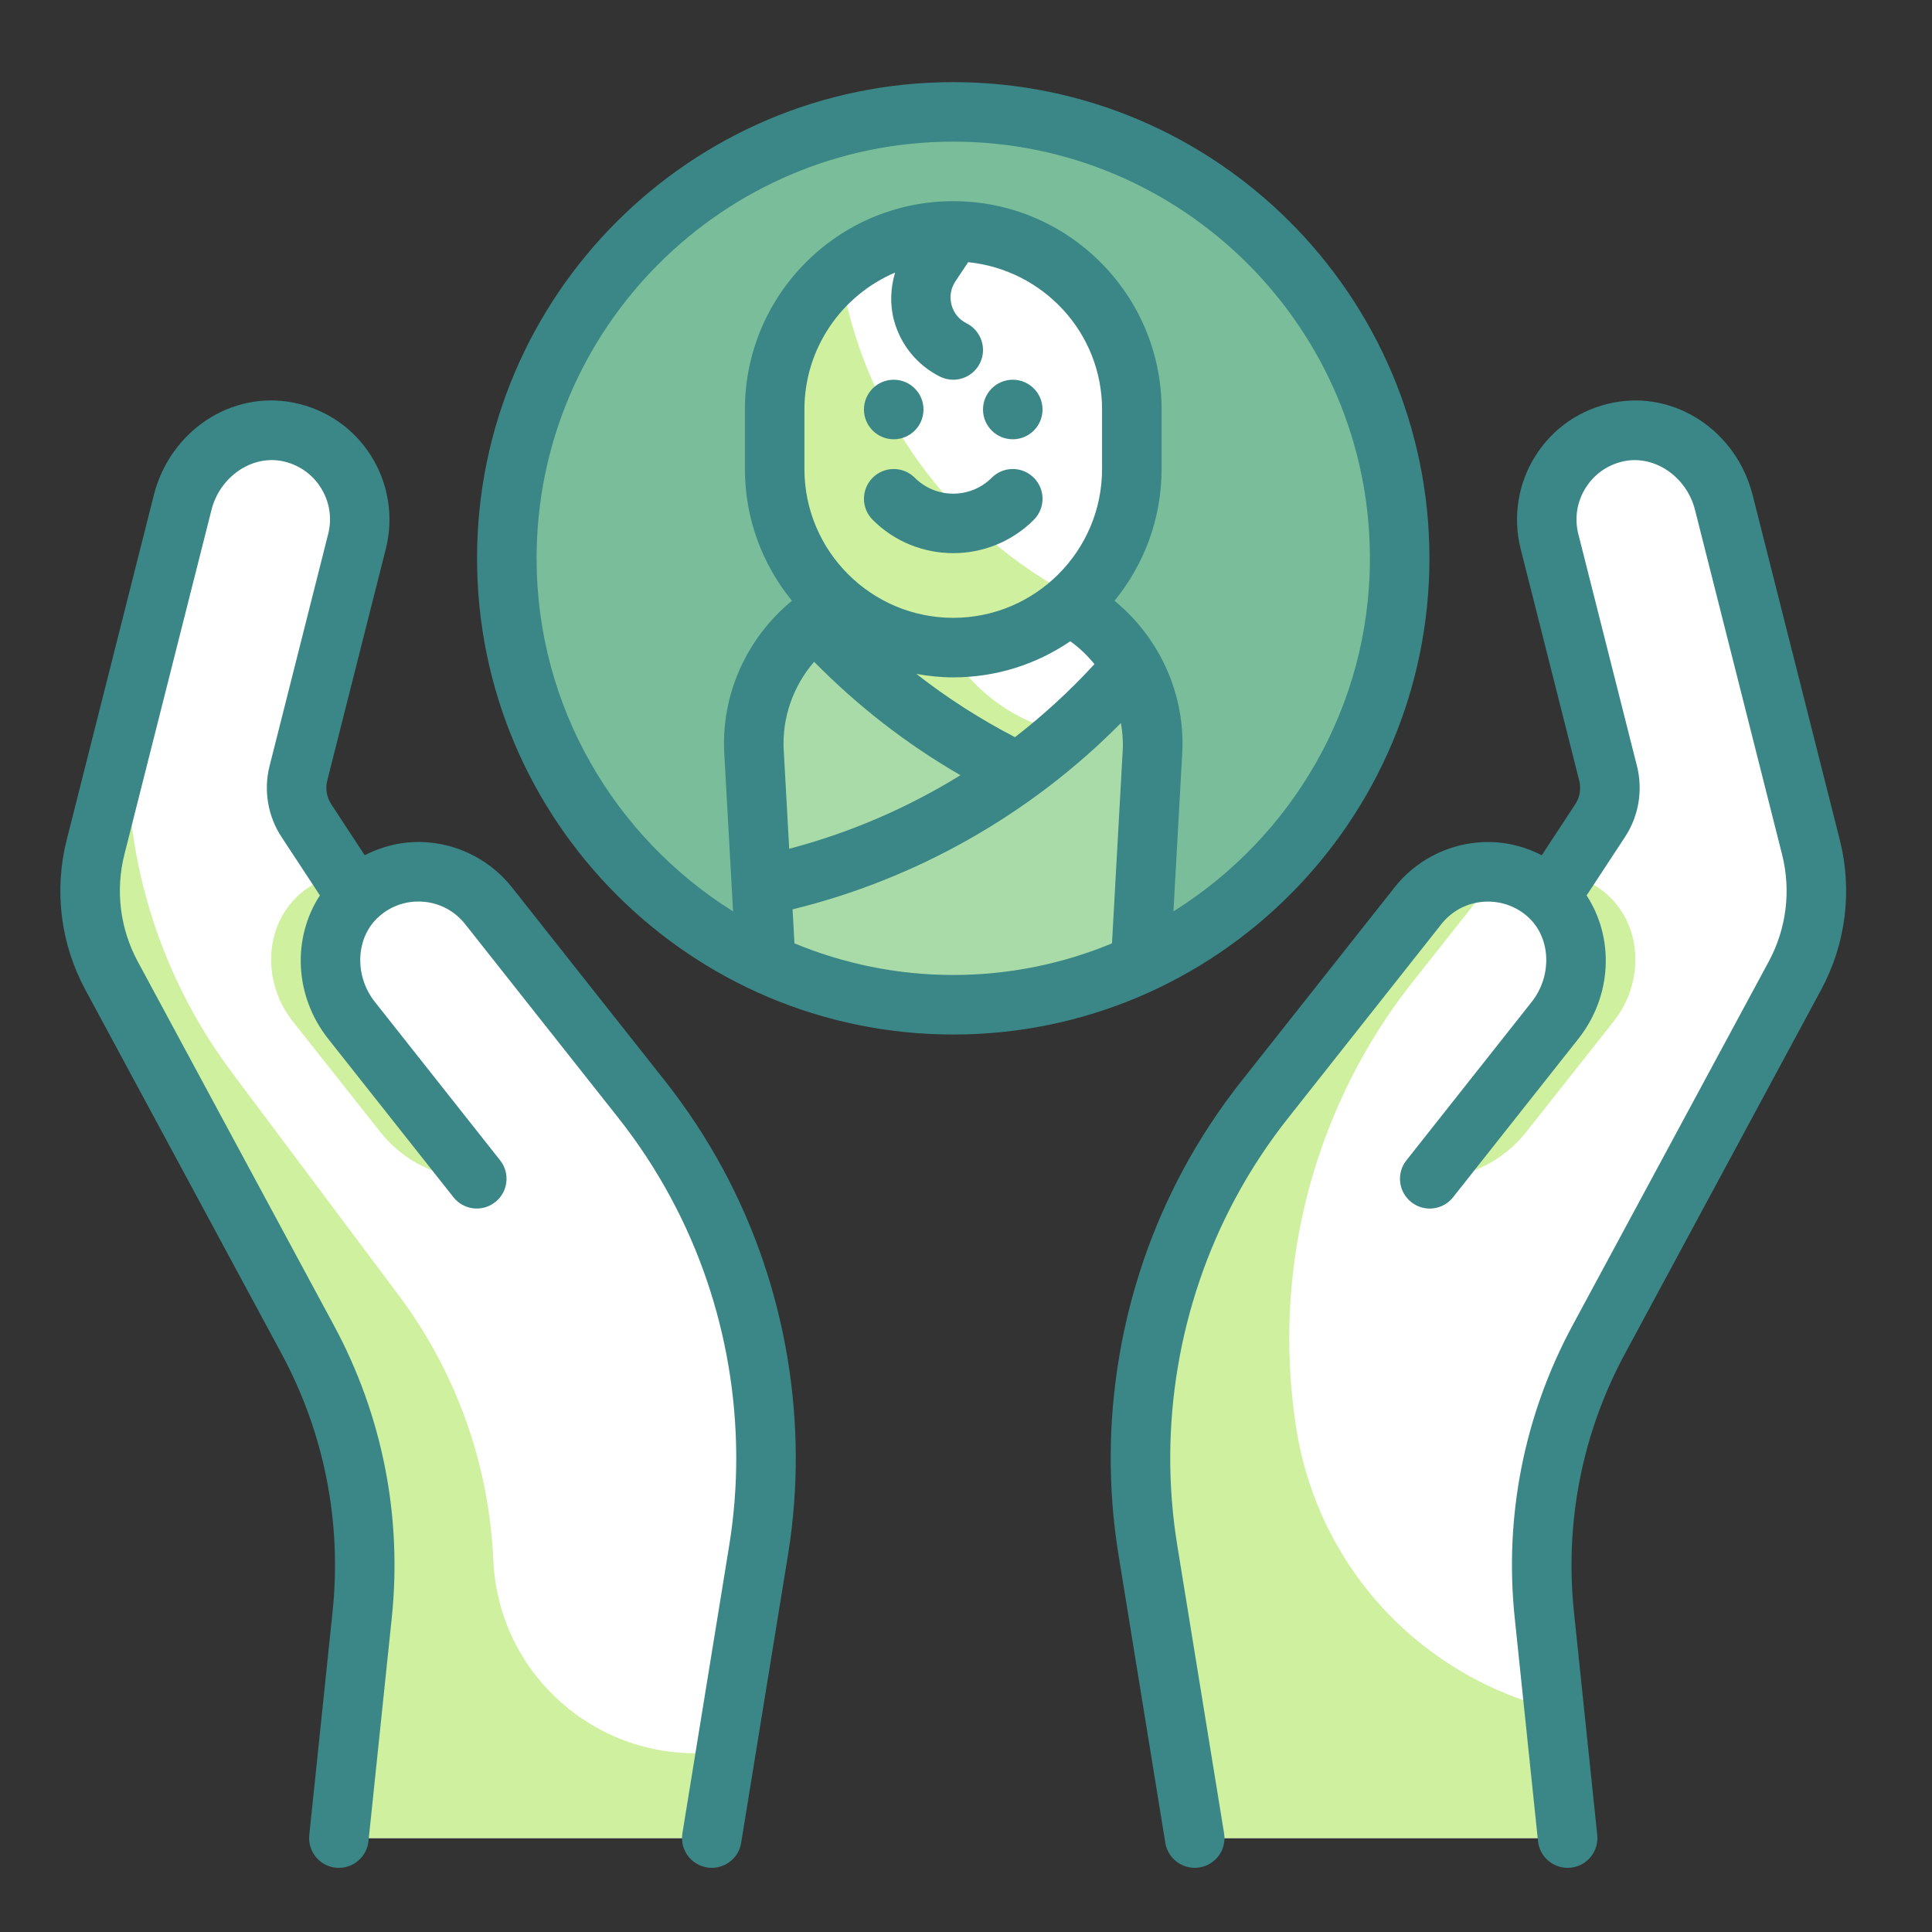
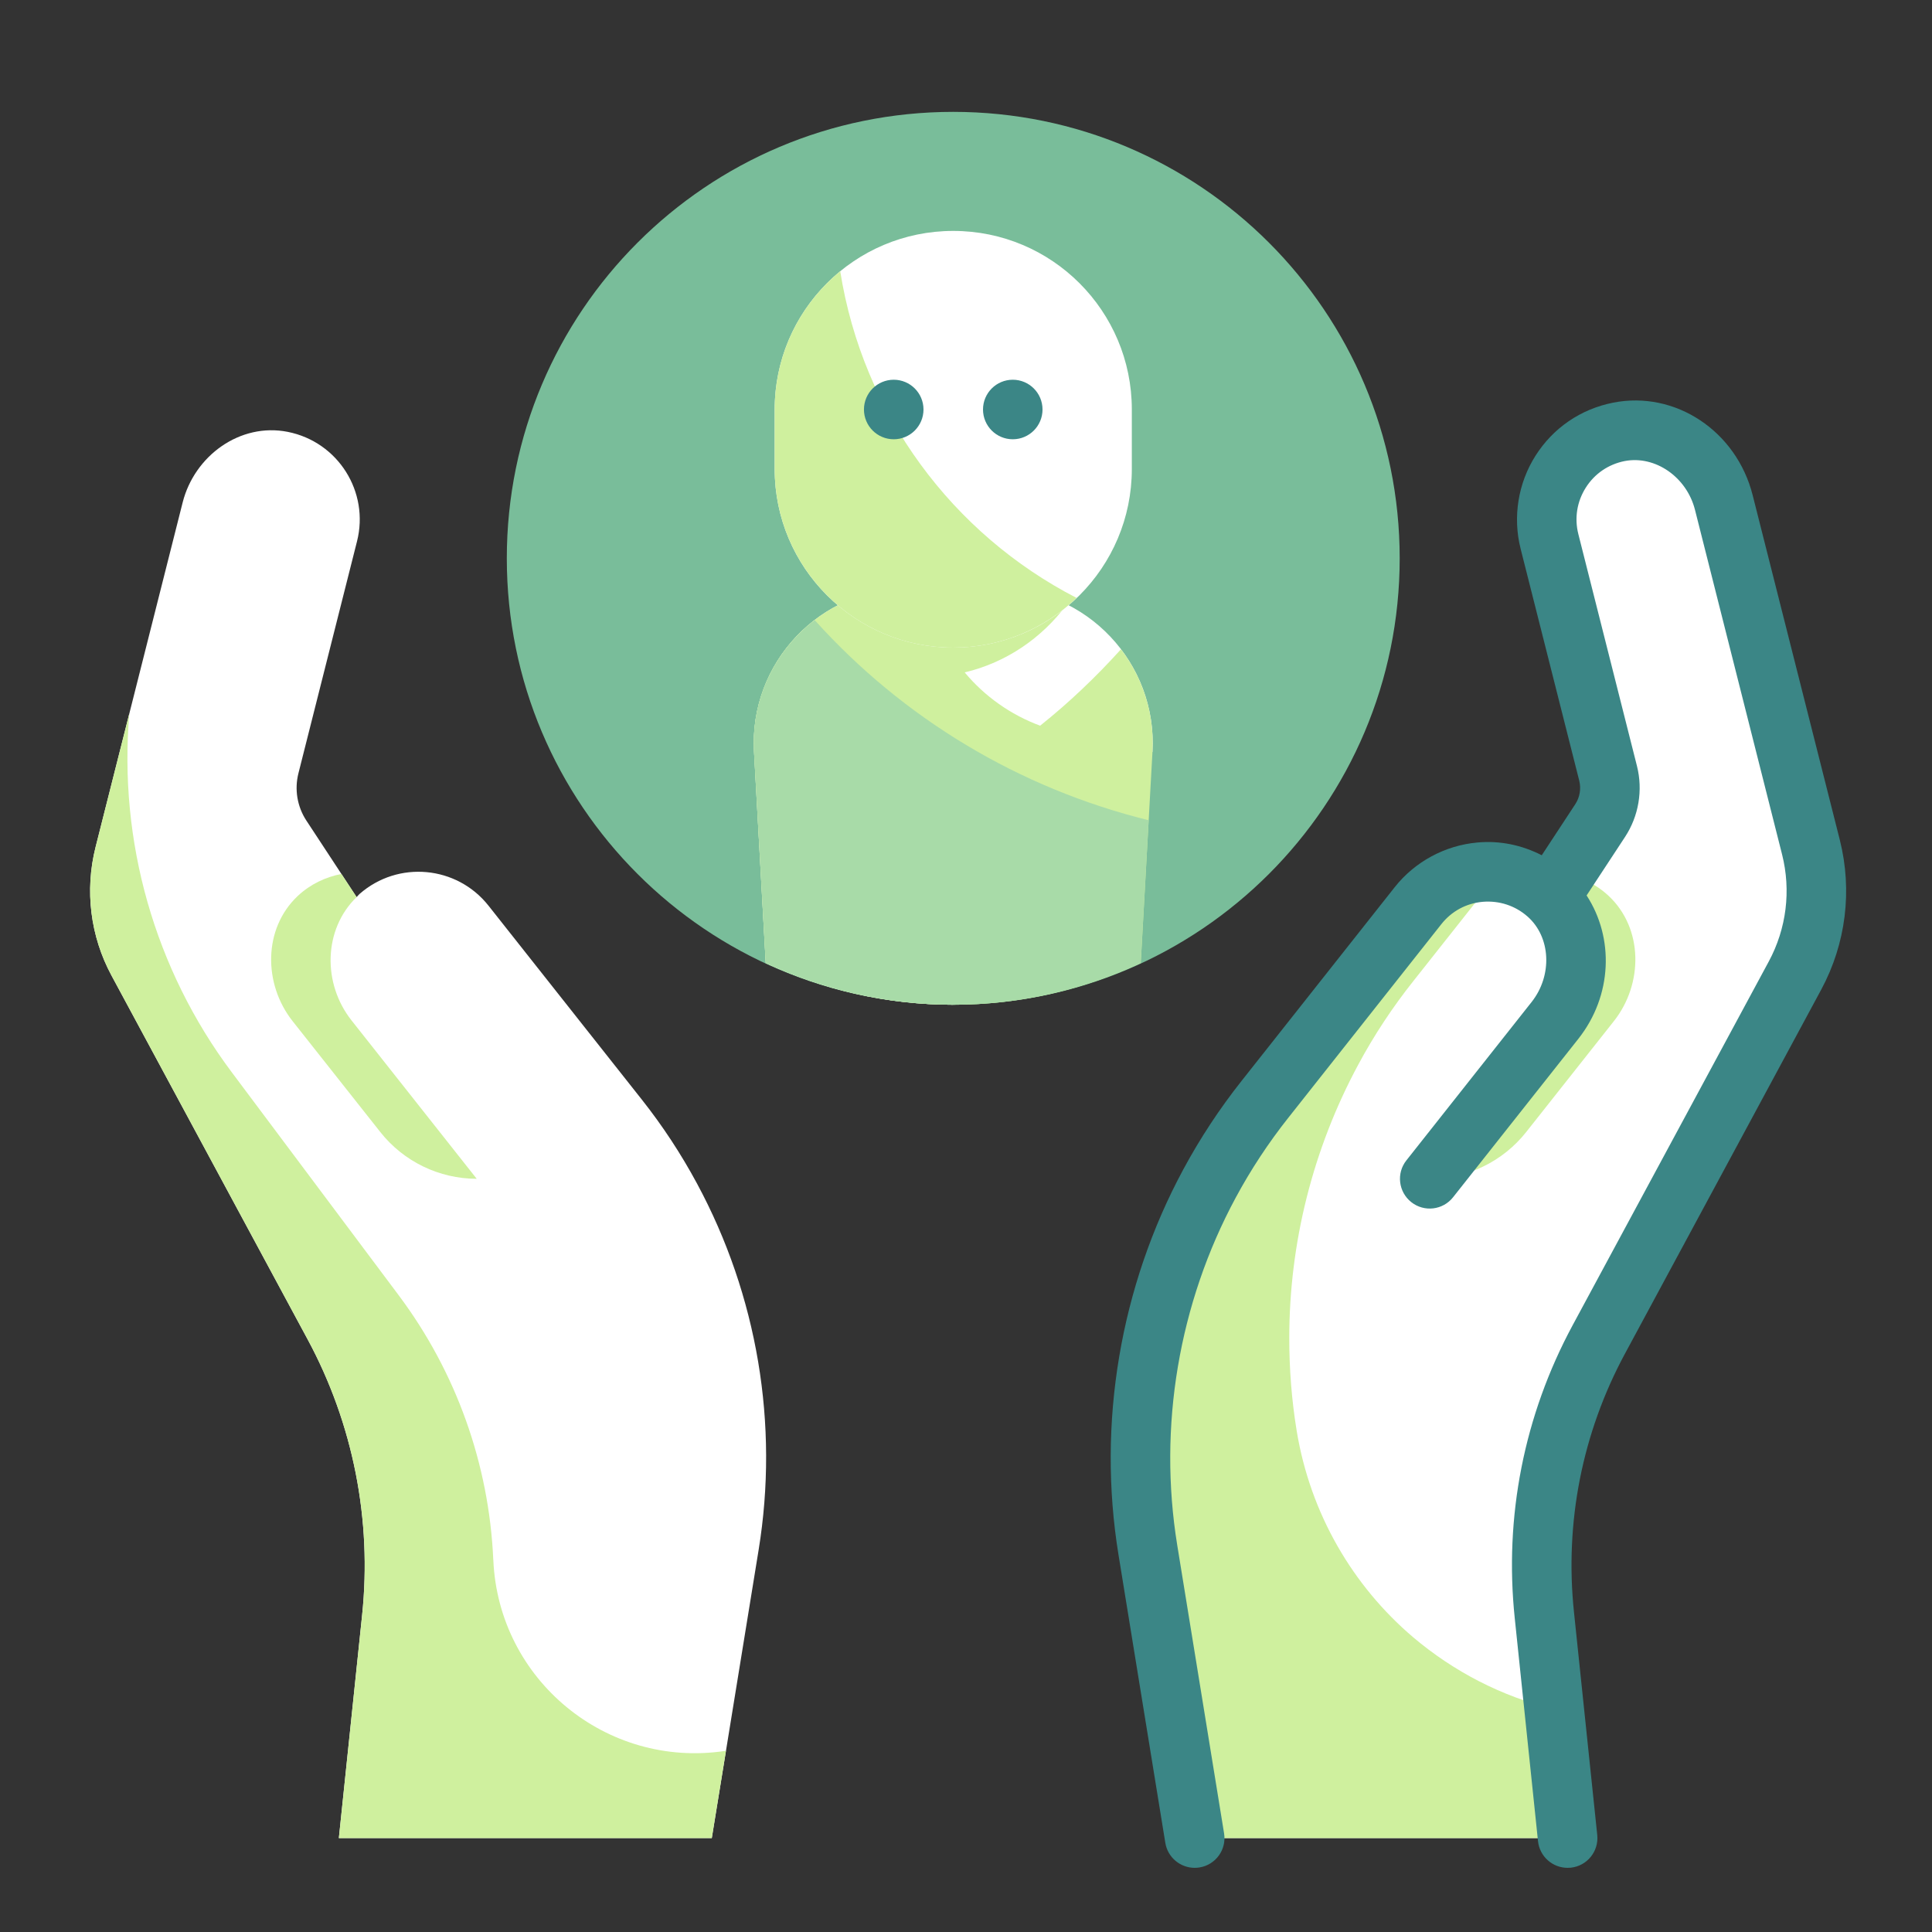
<svg xmlns="http://www.w3.org/2000/svg" width="71" height="71" viewBox="0 0 71 71" fill="none">
  <rect x="0" y="0" width="71" height="71" fill="#333333" stroke="none" />
  <path d="M35.031 36.924C44.092 36.924 51.438 29.578 51.438 20.518C51.438 11.457 44.092 4.111 35.031 4.111C25.97 4.111 18.625 11.457 18.625 20.518C18.625 29.578 25.97 36.924 35.031 36.924Z" fill="#79BD9A" />
-   <path d="M36.663 21.611H33.4C30.128 21.611 27.528 24.36 27.71 27.627L28.141 35.392C30.238 36.365 32.567 36.924 35.031 36.924C37.495 36.924 39.824 36.365 41.922 35.392L42.353 27.627C42.534 24.36 39.934 21.611 36.663 21.611Z" fill="white" />
+   <path d="M36.663 21.611H33.4C30.128 21.611 27.528 24.36 27.71 27.627L28.141 35.392C30.238 36.365 32.567 36.924 35.031 36.924L42.353 27.627C42.534 24.36 39.934 21.611 36.663 21.611Z" fill="white" />
  <path d="M38.224 26.669C37.136 26.265 36.181 25.586 35.452 24.71C36.984 24.348 38.296 23.44 39.204 22.215C38.439 21.833 37.579 21.611 36.663 21.611H33.4C30.128 21.611 27.528 24.36 27.71 27.627L28.141 35.392C30.238 36.365 32.567 36.924 35.031 36.924C37.495 36.924 39.824 36.365 41.922 35.392L42.353 27.627C42.431 26.214 41.987 24.899 41.196 23.86C40.278 24.876 39.289 25.82 38.224 26.669Z" fill="#CFF09E" />
  <path d="M35.031 23.799C31.407 23.799 28.469 20.861 28.469 17.236V15.049C28.469 11.424 31.407 8.486 35.031 8.486C38.656 8.486 41.594 11.424 41.594 15.049V17.236C41.594 20.861 38.656 23.799 35.031 23.799Z" fill="white" />
  <path d="M39.565 21.974C35.009 19.627 31.707 15.214 30.878 9.969C29.408 11.173 28.469 13 28.469 15.049V17.236C28.469 20.861 31.407 23.799 35.031 23.799C36.791 23.799 38.386 23.102 39.565 21.974Z" fill="#CFF09E" />
  <path d="M29.94 22.789C28.498 23.894 27.6 25.665 27.709 27.627L28.14 35.392C30.238 36.365 32.567 36.924 35.031 36.924C37.495 36.924 39.824 36.365 41.922 35.392L42.214 30.144C37.45 28.969 33.186 26.398 29.94 22.789Z" fill="#A8DBA8" />
-   <path d="M28.223 32.524L27.983 32.575L28.14 35.393C30.238 36.365 32.567 36.924 35.031 36.924C37.495 36.924 39.824 36.365 41.922 35.392L42.353 27.627C42.416 26.493 42.137 25.424 41.618 24.509C38.166 28.548 33.484 31.396 28.223 32.524Z" fill="#A8DBA8" />
  <path d="M66.55 31.13L63.351 18.467C62.915 16.744 61.235 15.526 59.492 15.87C57.633 16.238 56.484 18.081 56.942 19.894L59.096 28.419C59.246 29.013 59.14 29.644 58.804 30.156L56.957 32.968C56.921 32.933 56.893 32.891 56.855 32.857C55.432 31.606 53.271 31.816 52.11 33.283L46.477 40.407C45.712 41.375 45.033 42.409 44.447 43.495C42.228 47.611 41.432 52.345 42.183 56.959L43.905 67.549H57.61L56.755 59.361C56.387 55.858 57.084 52.325 58.756 49.224L65.965 35.852C66.743 34.407 66.952 32.723 66.55 31.13Z" fill="white" />
  <path d="M3.513 31.13L6.712 18.467C7.147 16.744 8.827 15.526 10.571 15.87C12.43 16.238 13.579 18.081 13.12 19.894L10.967 28.419C10.817 29.013 10.923 29.644 11.259 30.156L13.106 32.968C13.142 32.933 13.169 32.891 13.208 32.857C14.631 31.606 16.792 31.816 17.952 33.283L23.585 40.407C24.351 41.375 25.03 42.409 25.615 43.495C27.834 47.611 28.631 52.345 27.879 56.959L26.158 67.549H12.453L13.307 59.361C13.676 55.858 12.979 52.325 11.307 49.224L4.099 35.852C3.319 34.407 3.11 32.723 3.513 31.13Z" fill="white" />
  <path d="M13.977 41.603L10.752 37.525C9.672 36.158 9.672 34.125 10.939 32.929C11.409 32.488 11.967 32.232 12.546 32.117L13.105 32.968C11.881 34.157 11.848 36.145 12.918 37.499L17.519 43.32C16.139 43.319 14.834 42.687 13.977 41.603Z" fill="#CFF09E" />
  <path d="M26.635 64.347C22.281 64.997 18.323 61.734 18.13 57.338L18.128 57.322C17.973 53.808 16.764 50.423 14.656 47.606L8.514 39.401C5.681 35.616 4.352 30.922 4.753 26.218L3.512 31.13C3.109 32.722 3.318 34.407 4.098 35.852L11.307 49.224C12.978 52.325 13.676 55.858 13.307 59.361L12.453 67.549H26.158L26.679 64.341L26.635 64.347Z" fill="#CFF09E" />
  <path d="M56.086 41.603L59.31 37.525C60.391 36.158 60.391 34.125 59.123 32.929C58.654 32.488 58.095 32.232 57.517 32.117L56.958 32.968C58.182 34.157 58.214 36.145 57.145 37.499L52.543 43.32C53.924 43.319 55.228 42.687 56.086 41.603Z" fill="#CFF09E" />
  <path d="M57.606 67.549H43.902L42.184 56.961C41.998 55.824 41.911 54.686 41.911 53.549C41.911 50.06 42.775 46.603 44.449 43.497C45.028 42.414 45.717 41.375 46.483 40.413L52.116 33.282C52.859 32.352 53.997 31.925 55.091 32.068L51.952 36.038C51.186 37 50.497 38.039 49.917 39.122C48.244 42.228 47.38 45.685 47.38 49.174C47.38 50.311 47.467 51.449 47.653 52.586C48.156 55.638 49.72 58.285 51.93 60.166C53.417 61.424 55.178 62.343 57.114 62.813L57.606 67.549Z" fill="#CFF09E" />
-   <path d="M52.531 20.518C52.531 10.868 44.68 3.018 35.031 3.018C25.382 3.018 17.531 10.868 17.531 20.518C17.531 30.167 25.382 38.018 35.031 38.018C44.68 38.018 52.531 30.167 52.531 20.518ZM28.801 27.566C28.735 26.36 29.156 25.206 29.919 24.32C31.517 25.944 33.313 27.343 35.296 28.488C33.343 29.697 31.22 30.608 29.003 31.192L28.801 27.566ZM32.852 11.765C33.092 12.667 33.708 13.422 34.541 13.839C34.699 13.918 34.866 13.955 35.03 13.955C35.432 13.955 35.818 13.733 36.01 13.35C36.28 12.81 36.06 12.153 35.521 11.882C35.245 11.745 35.048 11.503 34.968 11.203C34.888 10.903 34.939 10.597 35.111 10.339L35.58 9.635C38.334 9.915 40.5 12.222 40.5 15.049V17.236C40.5 20.252 38.047 22.705 35.031 22.705C32.016 22.705 29.562 20.252 29.562 17.236V15.049C29.562 12.792 30.937 10.851 32.893 10.017C32.727 10.582 32.698 11.185 32.852 11.765ZM37.299 27.091C36.012 26.422 34.802 25.647 33.677 24.765C34.117 24.845 34.569 24.893 35.031 24.893C36.625 24.893 38.106 24.403 39.332 23.566C39.669 23.806 39.964 24.092 40.221 24.406C39.322 25.386 38.344 26.283 37.299 27.091ZM29.196 34.669L29.126 33.418C33.671 32.308 37.879 29.923 41.194 26.57C41.248 26.896 41.279 27.228 41.26 27.566L40.865 34.669C39.066 35.413 37.097 35.83 35.031 35.83C32.965 35.83 30.996 35.413 29.196 34.669ZM43.123 33.494L43.446 27.688C43.567 25.505 42.61 23.435 40.957 22.077C42.038 20.757 42.688 19.072 42.688 17.236V15.049C42.688 10.827 39.253 7.393 35.031 7.393C30.809 7.393 27.375 10.827 27.375 15.049V17.236C27.375 19.072 28.025 20.757 29.105 22.077C27.453 23.435 26.496 25.504 26.617 27.688L26.94 33.494C22.612 30.785 19.719 25.988 19.719 20.518C19.719 12.074 26.587 5.205 35.031 5.205C43.475 5.205 50.344 12.074 50.344 20.518C50.344 25.988 47.451 30.785 43.123 33.494Z" fill="#3B8686" />
  <path d="M32.844 16.143C33.448 16.143 33.938 15.653 33.938 15.049C33.938 14.445 33.448 13.955 32.844 13.955C32.24 13.955 31.75 14.445 31.75 15.049C31.75 15.653 32.24 16.143 32.844 16.143Z" fill="#3B8686" />
  <path d="M37.219 16.143C37.823 16.143 38.312 15.653 38.312 15.049C38.312 14.445 37.823 13.955 37.219 13.955C36.615 13.955 36.125 14.445 36.125 15.049C36.125 15.653 36.615 16.143 37.219 16.143Z" fill="#3B8686" />
-   <path d="M32.07 17.557C31.643 17.985 31.643 18.676 32.07 19.103C32.886 19.92 33.959 20.328 35.031 20.328C36.103 20.328 37.176 19.92 37.992 19.103C38.42 18.676 38.42 17.985 37.992 17.557C37.564 17.129 36.873 17.129 36.445 17.557C35.666 18.337 34.397 18.337 33.617 17.557C33.189 17.129 32.498 17.129 32.07 17.557Z" fill="#3B8686" />
  <path d="M67.611 30.862L64.41 18.199C63.815 15.841 61.565 14.344 59.28 14.798C58.087 15.034 57.074 15.728 56.426 16.752C55.787 17.761 55.589 19.005 55.881 20.163L58.036 28.688C58.11 28.984 58.058 29.302 57.889 29.556L56.659 31.43C55.934 31.059 55.126 30.884 54.291 30.962C53.101 31.069 51.993 31.668 51.253 32.606L45.621 39.73C44.818 40.745 44.098 41.838 43.485 42.977C41.164 47.282 40.318 52.31 41.104 57.136L42.825 67.725C42.913 68.261 43.377 68.642 43.904 68.642C43.962 68.642 44.021 68.638 44.081 68.628C44.677 68.532 45.082 67.97 44.984 67.374L43.263 56.785C42.555 52.433 43.318 47.897 45.411 44.015C45.964 42.987 46.612 42.003 47.337 41.087L52.969 33.962C53.345 33.486 53.884 33.194 54.489 33.141C55.091 33.091 55.677 33.278 56.134 33.68C56.992 34.433 57.06 35.843 56.287 36.822L51.685 42.642C51.309 43.115 51.39 43.803 51.864 44.178C52.337 44.553 53.026 44.473 53.4 43.998L58.002 38.178C59.258 36.59 59.322 34.463 58.307 32.907L59.719 30.757C60.222 29.991 60.382 29.041 60.158 28.152L58.003 19.627C57.855 19.04 57.952 18.434 58.276 17.922C58.599 17.41 59.107 17.062 59.705 16.944C60.824 16.728 61.984 17.527 62.29 18.736L65.49 31.399C65.826 32.729 65.652 34.127 65.001 35.335L57.792 48.705C56.009 52.012 55.274 55.737 55.667 59.475L56.521 67.662C56.58 68.225 57.055 68.642 57.608 68.642C57.647 68.642 57.684 68.64 57.723 68.637C58.324 68.575 58.76 68.037 58.698 67.435L57.843 59.247C57.497 55.949 58.144 52.662 59.718 49.744L66.927 36.371C67.838 34.681 68.081 32.725 67.611 30.862Z" fill="#3B8686" />
-   <path d="M24.443 39.729L18.81 32.605C18.069 31.667 16.961 31.068 15.771 30.961C14.937 30.883 14.129 31.058 13.403 31.429L12.173 29.555C12.006 29.299 11.952 28.983 12.026 28.687L14.181 20.162C14.473 19.004 14.275 17.76 13.636 16.751C12.988 15.726 11.975 15.032 10.783 14.797C8.498 14.341 6.248 15.84 5.652 18.198L2.452 30.862C1.981 32.725 2.224 34.681 3.135 36.371L10.345 49.744C11.919 52.662 12.568 55.949 12.22 59.247L11.366 67.435C11.303 68.035 11.739 68.575 12.34 68.637C12.379 68.64 12.417 68.642 12.454 68.642C13.008 68.642 13.482 68.225 13.541 67.662L14.395 59.476C14.788 55.739 14.054 52.013 12.27 48.706L5.061 35.334C4.411 34.126 4.237 32.728 4.572 31.398L7.773 18.735C8.079 17.526 9.237 16.727 10.358 16.943C10.956 17.061 11.464 17.408 11.788 17.921C12.112 18.433 12.209 19.039 12.06 19.626L9.906 28.152C9.681 29.04 9.841 29.989 10.344 30.756L11.756 32.905C10.741 34.462 10.806 36.589 12.061 38.177L16.664 43.997C17.039 44.472 17.726 44.552 18.2 44.176C18.673 43.802 18.754 43.114 18.379 42.641L13.777 36.821C13.003 35.842 13.072 34.433 13.931 33.679C14.387 33.276 14.97 33.086 15.575 33.139C16.178 33.194 16.718 33.486 17.094 33.961L22.727 41.086C23.451 42.001 24.098 42.986 24.651 44.014C26.745 47.895 27.507 52.431 26.8 56.783L25.078 67.373C24.981 67.969 25.385 68.531 25.982 68.627C26.042 68.638 26.101 68.642 26.159 68.642C26.686 68.642 27.15 68.261 27.237 67.725L28.959 57.136C29.744 52.31 28.898 47.282 26.578 42.978C25.964 41.838 25.245 40.745 24.443 39.729Z" fill="#3B8686" />
</svg>